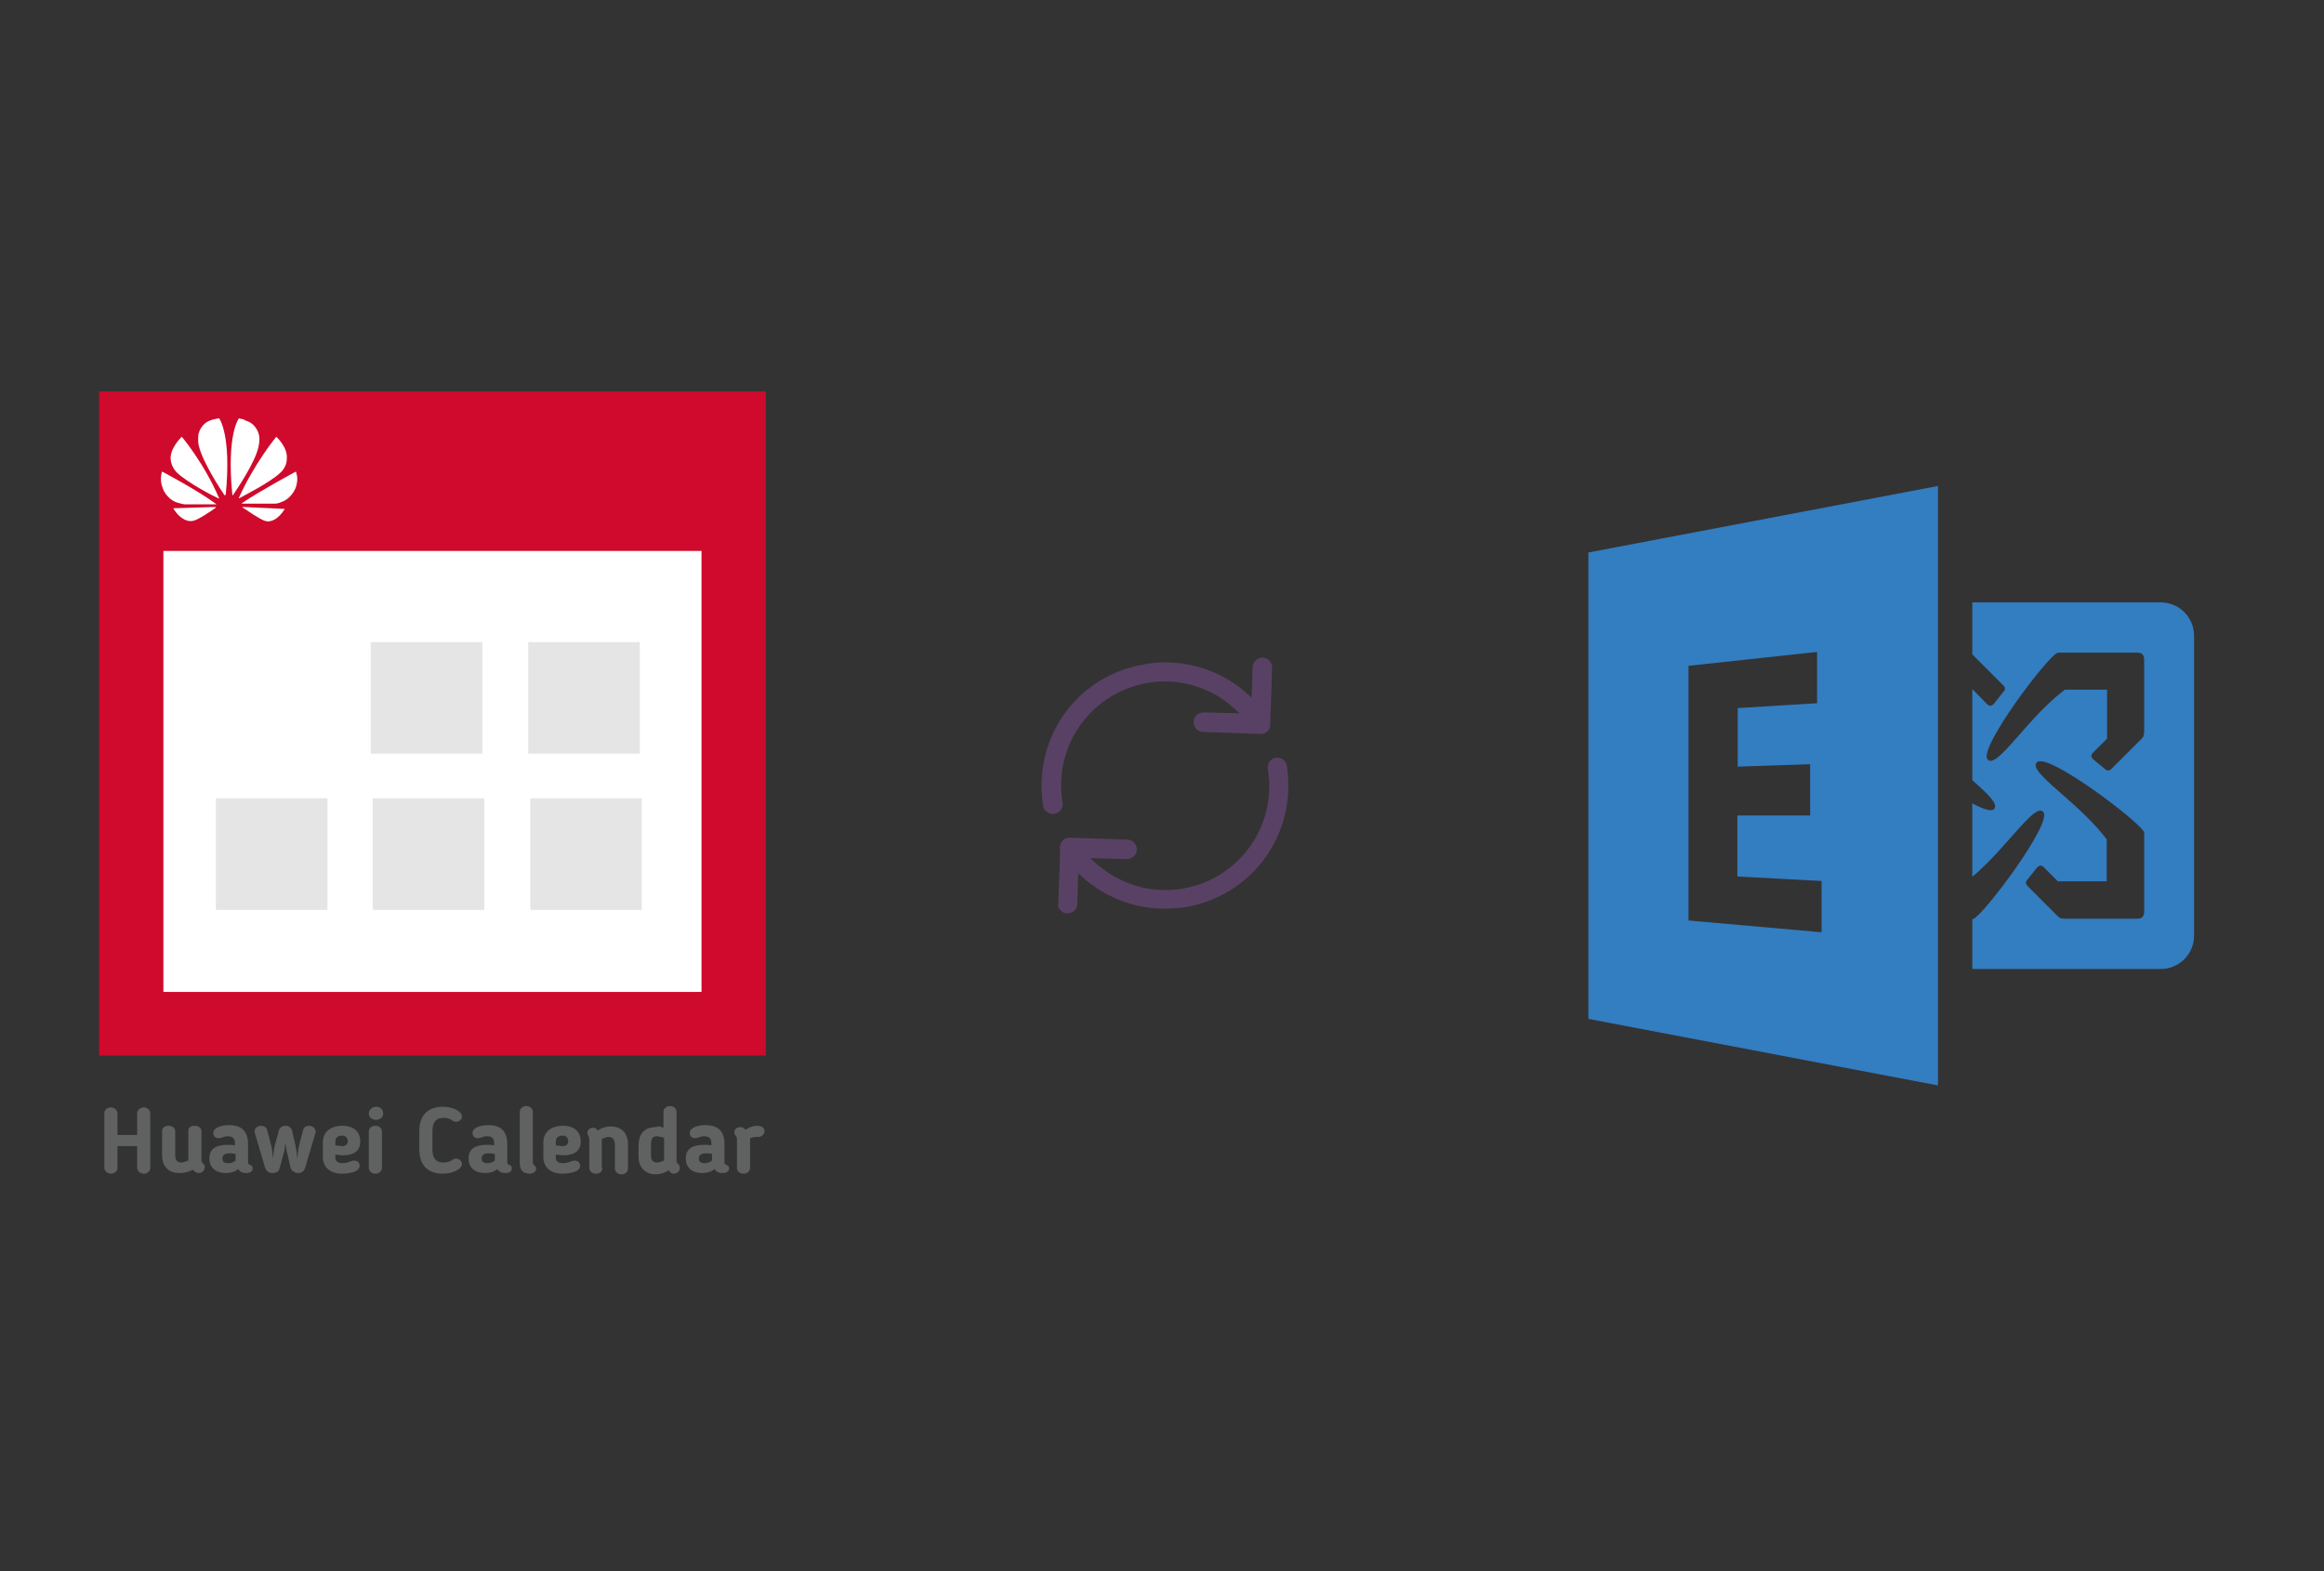
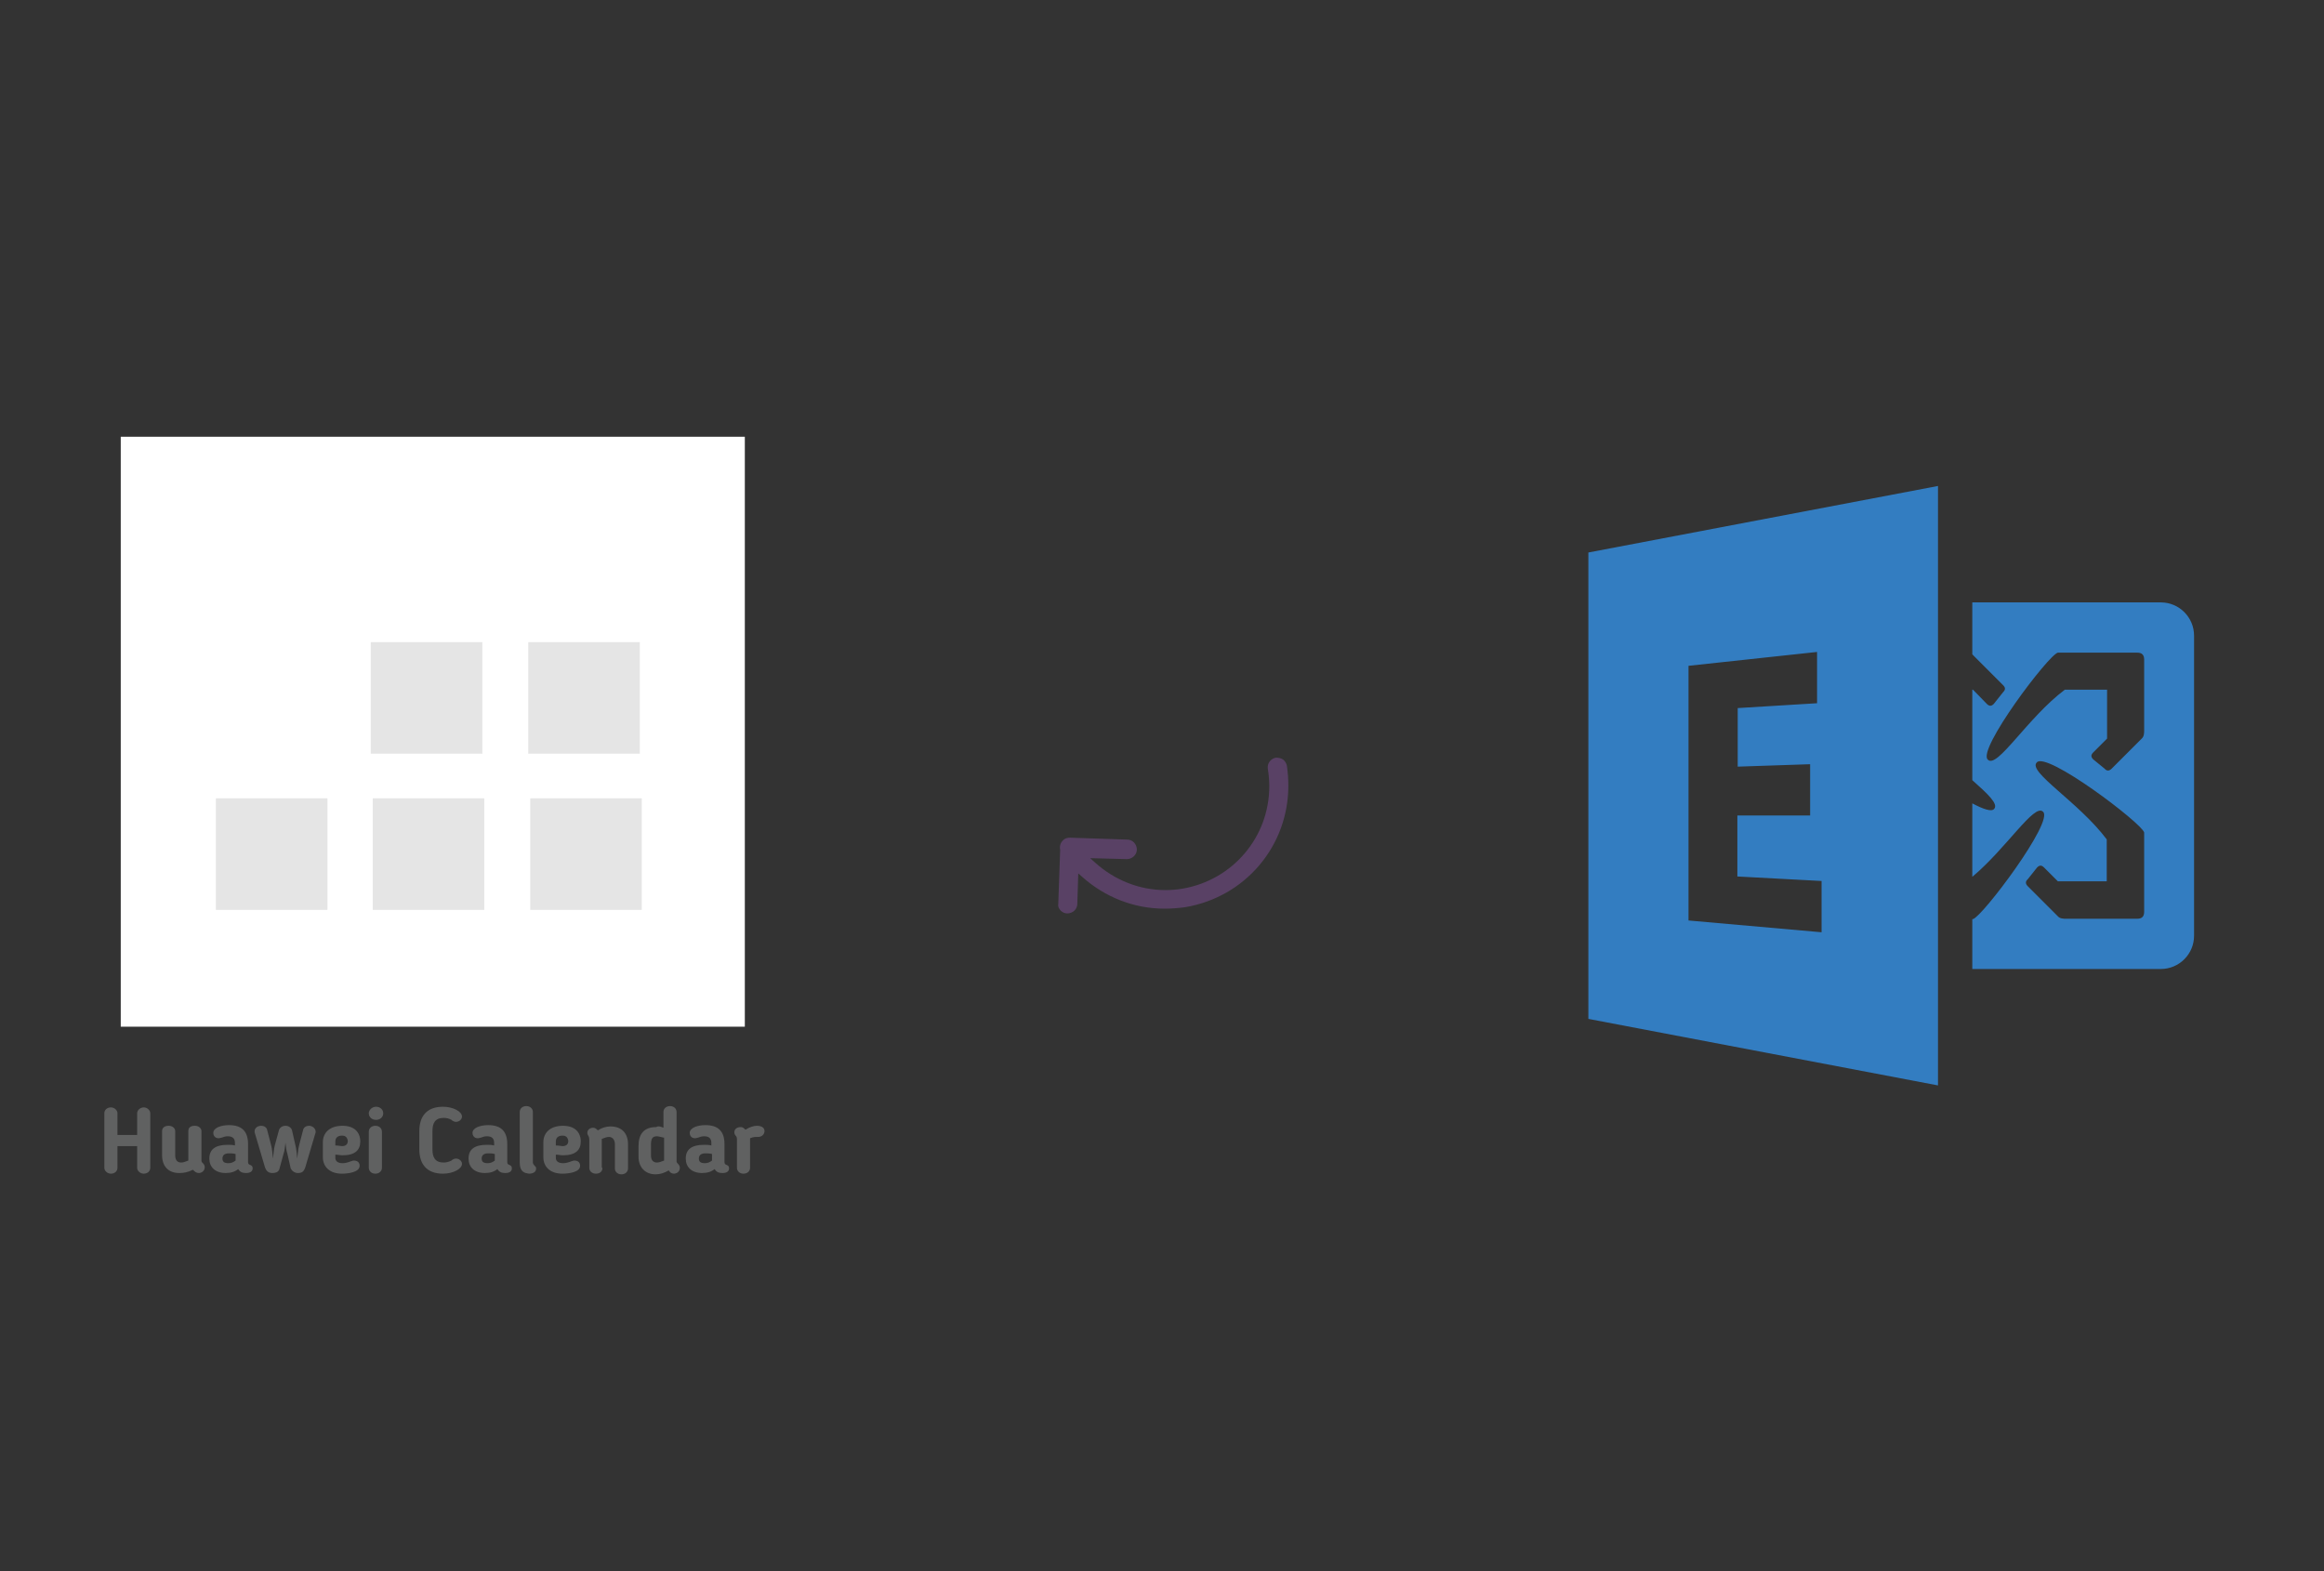
<svg xmlns="http://www.w3.org/2000/svg" x="0" y="0" width="392" height="265" xml="http://www.w3.org/XML/1998/namespace" version="1.1">
  <rect width="100%" height="100%" fill="#333333" stroke="none" />
  <svg x="246" y="57" width="146" height="151" viewBox="0, 0, 249.8, 257.7" xml:space="preserve" id="Layer_1" enable-background="new 0 0 249.8 257.7" version="1.1">
    <path d="M37.5 61.6 L37.5 196.2 L138.4 215.4 L138.4 42.4 L37.5 61.6 z M104.8 171.2 L66.4 167.8 L66.4 94.3 L103.5 90.3 L103.5 105.1 L80.6 106.5 L80.6 123.4 L101.5 122.7 L101.5 137.5 L80.5 137.5 L80.5 155.1 L104.8 156.4 L104.8 171.2 z M202.7 76 L148.3 76 L148.3 91 C148.4 91.1 148.5 91.1 148.5 91.2 L157.2 99.9 C157.9 100.6 157.9 101.2 157.2 101.9 L154.5 105.3 C153.8 106 153.2 106 152.5 105.3 L148.5 101.2 L148.3 101.2 L148.3 127.3 C152.8 131.3 155.9 134.2 154.6 135.6 C153.9 136.5 151.5 135.7 148.3 134 L148.3 155.2 C158.2 146.9 166.2 133.9 168.7 136.4 C172 139.1 151.2 166.7 148.5 167.4 L148.3 167.4 L148.3 181.8 L202.7 181.8 C208 181.8 212.3 177.5 212.3 172.2 L212.3 85.6 C212.3 80.3 208 76 202.7 76 z M197.9 165.3 C197.9 166.7 197.2 167.3 195.9 167.3 L187.2 167.3 L175.4 167.3 C174.7 167.3 173.6 167.3 173 166.6 L164.3 157.9 C163.6 157.2 163.6 156.5 164.3 155.9 L167 152.5 C167.7 151.8 168.3 151.8 169 152.5 L173 156.5 L187.1 156.5 L187.1 144.4 C179 133.6 164.2 124.9 166.9 122.2 C169.6 118.8 197.2 139.7 197.9 142.4 L197.9 165.3 z M197.9 101.2 L197.9 112.9 C197.9 113.6 197.9 114.7 197.2 115.3 L188.5 124 C187.8 124.7 187.1 124.7 186.5 124 L183.2 121.3 C182.5 120.6 182.5 120 183.2 119.3 L187.2 115.3 L187.2 101.2 L175 101.2 C164.2 109.3 155.5 124.1 152.8 121.4 C149.5 118.7 170.3 91.1 173 90.5 L195.9 90.5 C197.3 90.5 197.9 91.2 197.9 92.5 L197.9 101.2 z" id="surface1_35_" style="fill:#337DC1;" />
  </svg>
  <svg x="146" y="82" width="101" height="101" viewBox="0, 0, 68, 125.7" xml:space="preserve" id="Layer_1#1" enable-background="new 0 0 68 125.7" version="1.1">
    <style type="text/css">
	.st0{fill-rule:evenodd;clip-rule:evenodd;}
	.st1{fill-rule:evenodd;clip-rule:evenodd;fill:#3FBDCF;}
	.st2{fill-rule:evenodd;clip-rule:evenodd;fill:#FFFFFF;}
	.st3{fill:#FFA000;}
	.st4{fill:#FFCA28;}
	.st5{fill:#F7F7F7;}
	.st6{fill:#594165;}
	.st7{fill:#FFFFFF;}
	.st8{opacity:0.9;fill:#FFFFFF;}
	.st9{fill:#4885ED;}
	.st10{fill:#F7F7F7;stroke:#594165;stroke-width:4;stroke-miterlimit:10;}
	.st11{fill:#E0412F;}
	.st12{fill-rule:evenodd;clip-rule:evenodd;fill:#606161;}
	.st13{fill:none;stroke:#58ABF4;stroke-width:0.25;stroke-miterlimit:10;}
	.st14{fill:#036EB1;}
	.st15{fill:#A4C639;}
	.st16{fill:none;stroke:#E0412F;stroke-miterlimit:10;}
	.st17{fill:#046DB2;}
	.st18{fill-rule:evenodd;clip-rule:evenodd;fill:#528FF5;}
	.st19{fill-rule:evenodd;clip-rule:evenodd;fill:#417BE6;}
	.st20{fill-rule:evenodd;clip-rule:evenodd;fill:#4881E8;}
	.st21{fill-rule:evenodd;clip-rule:evenodd;fill:#FBC013;}
	.st22{fill:#E5E5E5;}
	.st23{fill:#DF871E;}
	.st24{fill:#B6B6B6;}
	.st25{fill:#8C5BA4;}
	.st26{fill:#8DC652;}
	.st27{fill:#497FC1;}
	.st28{fill:#919191;}
	.st29{fill-rule:evenodd;clip-rule:evenodd;fill:#8E8E8E;}
	.st30{fill:#8E8E8E;}
	.st31{fill:#EB3D01;}
	.st32{fill:#F57F20;}
	.st33{fill:#ED7E01;}
	.st34{fill-rule:evenodd;clip-rule:evenodd;fill:#046DB2;}
	.st35{fill:#E0E2E2;}
	.st36{fill:#47D86F;}
	.st37{fill:#4FC9F8;}
	.st38{fill:#FF9327;}
	.st39{fill:#C9C8C4;}
	.st40{fill:#9A9A9A;}
	.st41{fill:#F2F2F2;}
	.st42{fill:#F14336;}
	.st43{fill:#D32E2A;}
	.st44{fill:#FBBB00;}
	.st45{fill:#518EF8;}
	.st46{fill:#28B446;}
	.st47{fill:#A3C53A;}
	.st48{fill:#D6D8D7;}
	.st49{fill:#3A5BBC;}
	.st50{fill:url(#SVGID_43_);}
	.st51{fill:url(#SVGID_44_);}
	.st52{fill:url(#SVGID_45_);}
	.st53{fill:url(#SVGID_46_);}
	.st54{fill:#FFE168;}
	.st55{fill:#006699;}
	.st56{fill:#F4AE01;}
	.st57{fill:#DD191F;}
	.st58{fill:#323232;}
	.st59{fill:#CDCCCA;}
	.st60{fill:#5199F0;}
	.st61{fill:#791BCC;}
	.st62{fill:#C71D2E;}
	.st63{fill:#32DAC4;}
	.st64{fill:#3C5A99;}
	.st65{fill:#FCB714;}
	.st66{fill:#F06415;}
	.st67{fill:#BDCF31;}
	.st68{fill:#00A1E0;}
	.st69{fill:#00A1E3;}
	.st70{fill:#7AAD3E;}
	.st71{fill:#A50034;}
	.st72{fill:#6B6B6B;}
	.st73{fill:#005DAA;}
	.st74{fill:#EB0028;}
	.st75{fill:#888B8D;}
	.st76{fill:#0C4DA2;}
	.st77{fill:#00BFFF;}
	.st78{fill-rule:evenodd;clip-rule:evenodd;fill:#E81123;}
	.st79{fill:#FF6700;}
	.st80{fill:#00BFFE;}
	.st81{fill:#C4C4C4;}
	.st82{fill:url(#SVGID_47_);}
	.st83{fill:url(#SVGID_48_);}
	.st84{fill:url(#SVGID_49_);}
	.st85{fill:url(#SVGID_50_);}
	.st86{fill:#E5E5E5;stroke:#8E8E8E;stroke-width:2;stroke-miterlimit:10;}
	.st87{fill-rule:evenodd;clip-rule:evenodd;fill:#594165;}
	.st88{fill-rule:evenodd;clip-rule:evenodd;fill:#D4D4D4;}
	.st89{fill-rule:evenodd;clip-rule:evenodd;fill:#3669D6;}
	.st90{fill-rule:evenodd;clip-rule:evenodd;fill:#3A81F4;}
	.st91{fill-rule:evenodd;clip-rule:evenodd;fill:#FAFAFA;}
	.st92{fill-rule:evenodd;clip-rule:evenodd;fill:#E0E0E0;}
	.st93{fill:url(#SVGID_59_);}
	.st94{opacity:0.2;fill:#56C7DA;enable-background:new    ;}
	.st95{fill:url(#SVGID_60_);}
	.st96{fill:url(#SVGID_61_);}
	.st97{fill:url(#SVGID_62_);}
	.st98{fill:url(#SVGID_63_);}
	.st99{fill:url(#SVGID_64_);}
	.st100{fill:#FCFCFC;enable-background:new    ;}
	.st101{enable-background:new    ;}
	.st102{fill:#5A5A5A;}
	.st103{fill:#D8D8D8;enable-background:new    ;}
	.st104{fill:#E9574E;}
	.st105{fill:none;stroke:#D8D8D8;stroke-width:0.75;stroke-miterlimit:10;enable-background:new    ;}
	.st106{fill:#E9574E;stroke:#E9574E;stroke-width:0.75;stroke-miterlimit:10;enable-background:new    ;}
	.st107{fill:#E0E0E0;}
	.st108{fill:#537ABD;}
	.st109{fill:#2EB672;}
	.st110{fill:#FED14B;}
	.st111{fill:#28CD7E;}
	.st112{fill:#CECECE;}
	.st113{fill-rule:evenodd;clip-rule:evenodd;fill:#FF9D17;}
</style>
    <g>
-       <path d="M56.1 50 L56.1 50 L56.5 38.1 C56.5 37.6 56.3 37 55.9 36.6 C55.5 36.2 55 36 54.5 36 C53.4 36 52.4 36.9 52.4 38 L52.2 44.4 L51.4 43.7 C46.6 39.3 40.4 37 34 37 C34 37 34 37 34 37 C32.6 37 31.2 37.1 29.8 37.4 C17.2 39.4 8.1 50.1 8.1 62.8 C8.1 64.2 8.2 65.6 8.4 67.1 C8.6 68.2 9.7 69 10.8 68.8 C11.9 68.6 12.7 67.6 12.5 66.4 C12.3 65.2 12.2 64 12.2 62.8 C12.2 52.1 19.9 43.1 30.4 41.3 C31.6 41.1 32.8 41 34 41 C34 41 34 41 34 41 C39.5 41 44.7 43.1 48.7 46.8 L49.7 47.7 L42.1 47.5 C41 47.5 40 48.4 40 49.5 C40 50 40.2 50.6 40.6 51 C41 51.4 41.5 51.6 42 51.6 L53.5 52 C54.1 52.1 54.7 52 55.2 51.7 C55.8 51.4 56.1 50.8 56.1 50 z" class="st6" style="fill:#594165;" />
      <path d="M12.1 89.1 C12.5 89.5 13 89.7 13.5 89.7 C14 89.7 14.6 89.5 15 89.1 C15.4 88.7 15.6 88.2 15.6 87.7 L15.8 81.3 L16.6 82 C21.4 86.3 27.5 88.7 33.9 88.7 C35.3 88.7 36.7 88.6 38.2 88.4 C50.8 86.3 59.9 75.6 59.9 62.9 C59.9 61.5 59.8 60.1 59.6 58.7 C59.5 58.2 59.2 57.7 58.8 57.4 C58.4 57.1 57.8 57 57.3 57 C56.2 57.2 55.4 58.2 55.6 59.4 C55.8 60.6 55.9 61.8 55.9 63 C55.9 73.7 48.2 82.7 37.7 84.5 C36.5 84.7 35.3 84.8 34.1 84.8 C34.1 84.8 34.1 84.8 34.1 84.8 C28.6 84.8 23.4 82.7 19.3 79 L18.3 78.1 L26 78.3 C27.1 78.3 28.1 77.4 28.1 76.3 C28.1 75.8 27.9 75.2 27.5 74.8 C27.1 74.4 26.6 74.2 26.1 74.2 L14.1 73.8 L14.1 73.8 C14.1 73.8 14.1 73.8 14.1 73.8 C13.6 73.8 13.2 73.9 12.9 74.1 C12.2 74.6 11.8 75.4 12 76.3 L12 76.4 L11.6 87.8 C11.5 88.1 11.7 88.7 12.1 89.1 z" class="st6" style="fill:#594165;" />
    </g>
  </svg>
  <svg x="0" y="57" width="146" height="151" viewBox="0, 0, 131.9, 125.7" xml:space="preserve" id="Layer_1#2" enable-background="new 0 0 131.9 125.7" version="1.1">
    <g>
      <rect x="18.4" y="9.7" width="95.1" height="89.9" style="fill:white;" />
-       <path d="M15.1 2.8 C15.1 36.6 15.1 70.4 15.1 104 C49.1 104 83 104 116.7 104 C116.7 70.2 116.7 36.6 116.7 2.8 C82.8 2.8 49 2.8 15.1 2.8 z M106.9 94.3 C79.6 94.3 52.3 94.3 24.9 94.3 C24.9 72 24.9 49.7 24.9 27.1 C52.1 27.1 79.4 27.1 106.9 27.1 C106.9 49.4 106.9 71.8 106.9 94.3 z" style="fill:#CF0A2C;" />
      <rect x="56.5" y="41" width="17" height="17" style="fill:#E5E5E5;" />
      <rect x="80.5" y="41" width="17" height="17" style="fill:#E5E5E5;" />
      <rect x="32.9" y="64.8" width="17" height="17" style="fill:#E5E5E5;" />
      <rect x="56.8" y="64.8" width="17" height="17" style="fill:#E5E5E5;" />
      <rect x="80.8" y="64.8" width="17" height="17" style="fill:#E5E5E5;" />
-       <path d="M33.4 6.9 C33.1 6.9 32.4 7.1 32.4 7.1 L32.4 7.1 C30.7 7.5 30.3 9.1 30.3 9.1 C30.2 9.4 30.2 9.6 30.2 9.9 L30.2 10.2 C30.2 10.7 30.3 11.1 30.3 11.1 C30.9 13.6 33.6 17.7 34.2 18.6 C34.2 18.6 34.3 18.6 34.3 18.6 C34.4 18.6 34.4 18.5 34.4 18.5 L34.4 18.5 C35.3 9.4 33.4 6.9 33.4 6.9 L33.4 6.9 z M36.4 6.9 C36.4 6.9 34.5 9.3 35.4 18.5 L35.4 18.5 C35.4 18.6 35.4 18.6 35.4 18.6 C35.5 18.6 35.5 18.6 35.5 18.6 L35.5 18.6 C36.1 17.7 38.9 13.6 39.4 11.2 C39.4 11.2 39.7 10 39.4 9.2 C39.4 9.2 39 7.6 37.3 7.2 C37.4 7.1 36.9 7 36.4 6.9 L36.4 6.9 z M27.7 9.7 C27.7 9.7 26.1 11.2 26 12.8 L26 12.8 L26 13 C26 13 26 13 26 13.1 C26.1 14.4 27 15.2 27 15.2 C28.6 16.7 32.4 18.7 33.3 19.1 C33.3 19.1 33.4 19.1 33.4 19.1 C33.4 19.1 33.4 19.1 33.4 19.1 L33.4 19.1 C33.4 19.1 33.4 19.1 33.4 19.1 L33.4 19.1 C31.1 13.7 27.7 9.7 27.7 9.7 L27.7 9.7 z M42.1 9.7 C42.1 9.7 38.8 13.7 36.4 19 L36.4 19 C36.4 19 36.4 19.1 36.4 19.1 C36.4 19.1 36.4 19.1 36.4 19.1 L36.4 19.1 C36.4 19.1 36.4 19.1 36.4 19.1 L36.4 19.1 C37.3 18.6 41.1 16.7 42.7 15.2 C42.7 15.2 43.7 14.4 43.7 13.1 C43.9 11.3 42.1 9.7 42.1 9.7 L42.1 9.7 z M45.1 15 C45.1 15 39.7 17.9 36.9 19.8 L36.9 19.8 L36.9 19.8 C36.9 19.8 36.8 19.8 36.9 19.9 C36.9 19.9 36.9 19.9 37 19.9 L37 19.9 C38 19.9 41.8 19.9 41.9 19.9 C41.9 19.9 42.4 19.9 43 19.6 C43 19.6 44.3 19.2 45 17.6 C45 17.6 45.3 17 45.3 16.1 L45.3 16.1 C45.3 15.7 45.2 15.4 45.1 15 L45.1 15 z M24.7 15 C24.2 16.5 24.9 17.7 24.9 17.8 C25.6 19.3 26.9 19.7 26.9 19.7 C27.5 19.9 28.1 20 28.1 20 C28.2 20 31.9 20 32.9 20 C32.9 20 33 20 33 20 C33 20 33 20 33 20 L33 20 C33 20 33 20 33 20 L33 20 C30.2 17.9 24.7 15 24.7 15 L24.7 15 z M32.8 20.4 L26.4 20.6 C27.1 21.8 28.3 22.8 29.5 22.5 C30.3 22.3 32.2 21 32.9 20.5 L32.9 20.5 C32.9 20.5 32.9 20.4 32.8 20.4 C32.9 20.4 32.8 20.4 32.8 20.4 L32.8 20.4 z M37 20.4 L37 20.4 C37 20.4 37 20.4 37 20.4 C36.9 20.5 36.9 20.5 37 20.5 L37 20.5 C37.6 20.9 39.5 22.2 40.3 22.5 C40.3 22.5 40.4 22.5 40.7 22.6 L40.8 22.6 C41.4 22.6 42.4 22.3 43.4 20.7 L37 20.4 z" id="path4252_3_" style="fill:white;" />
      <g>
        <path d="M21.9 122 C21.4 122 20.9 121.6 20.9 121.1 L20.9 117.8 L17.9 117.8 L17.9 121.1 C17.9 121.6 17.5 122 16.9 122 C16.4 122 15.9 121.6 15.9 121.1 L15.9 112.8 C15.9 112.3 16.3 111.9 16.9 111.9 C17.4 111.9 17.9 112.3 17.9 112.8 L17.9 116.1 L20.9 116.1 L20.9 112.8 C20.9 112.3 21.4 111.9 21.9 111.9 C22.4 111.9 22.9 112.3 22.9 112.8 L22.9 121.1 C22.9 121.6 22.5 122 21.9 122 z" style="fill:#606161;" />
        <path d="M27.3 121.9 C25.6 121.9 24.7 120.8 24.7 119.2 L24.7 115.5 C24.7 115 25.1 114.7 25.7 114.7 C26.3 114.7 26.7 115.1 26.7 115.5 L26.7 119.2 C26.7 119.9 27 120.3 27.6 120.3 C27.9 120.3 28.2 120.2 28.7 120 C28.7 119.9 28.7 119.8 28.7 119.7 L28.7 115.5 C28.7 115 29 114.7 29.7 114.7 C30.3 114.7 30.7 115.1 30.7 115.5 L30.7 120 C30.7 120.2 30.8 120.3 31 120.5 C31.1 120.6 31.2 120.8 31.2 121 C31.2 121.6 30.7 121.9 30.3 121.9 C29.9 121.9 29.7 121.7 29.4 121.4 C28.6 121.8 28 121.9 27.3 121.9 z" style="fill:#606161;" />
        <path d="M37.8 120.2 C37.8 120.6 38 120.6 38.2 120.7 C38.4 120.8 38.5 120.9 38.5 121.2 C38.5 121.6 38.2 121.9 37.5 121.9 C37 121.9 36.6 121.8 36.3 121.3 C35.8 121.7 35.2 121.9 34.4 121.9 C32.8 121.9 31.9 121 31.9 119.7 L31.9 119.7 C31.9 118.3 32.8 117.6 34.7 117.6 C35.1 117.6 35.4 117.6 35.8 117.7 L35.8 117.3 C35.8 116.6 35.4 116.3 34.7 116.3 C34.3 116.3 34.1 116.4 33.8 116.5 C33.7 116.5 33.5 116.6 33.3 116.6 C32.7 116.6 32.5 116.1 32.5 115.8 C32.5 115 33.7 114.6 34.9 114.6 C36.9 114.6 37.8 115.6 37.8 117.5 L37.8 120.2 z M33.9 119.7 L33.9 119.7 C33.9 120.2 34.2 120.4 34.8 120.4 C35.2 120.4 35.5 120.3 35.9 120 L35.9 119 C35.5 118.9 35.2 118.9 34.9 118.9 C34.1 118.9 33.9 119.3 33.9 119.7 z" style="fill:#606161;" />
        <path d="M43.8 119 C43.6 118.4 43.6 117.9 43.5 117.3 C43.4 117.9 43.4 118.5 43.2 119 L42.6 121.2 C42.5 121.7 42.1 121.9 41.5 121.9 C40.9 121.9 40.6 121.6 40.4 121.1 L38.8 115.7 C38.8 115.6 38.8 115.6 38.8 115.5 C38.8 115.1 39.2 114.7 39.8 114.7 C40.2 114.7 40.6 114.9 40.7 115.3 L41.3 117.6 C41.5 118.3 41.5 119 41.6 119.7 C41.7 119 41.7 118.3 41.9 117.6 L42.5 115.4 C42.6 115 43 114.7 43.5 114.7 C44 114.7 44.4 115 44.5 115.4 L45 117.6 C45.2 118.3 45.2 119 45.3 119.7 C45.4 119 45.4 118.3 45.6 117.6 L46.2 115.3 C46.3 114.9 46.7 114.7 47.1 114.7 C47.6 114.7 48.1 115.1 48.1 115.6 C48.1 115.6 48.1 115.7 48.1 115.7 L46.5 121.1 C46.3 121.6 46.1 121.9 45.4 121.9 C44.9 121.9 44.5 121.6 44.3 121.2 L43.8 119 z" style="fill:#606161;" />
        <path d="M51.1 119.1 L51.1 119.6 C51.1 120.1 51.5 120.4 52.2 120.4 C52.6 120.4 53 120.3 53.5 120.1 C53.6 120.1 53.7 120 53.9 120 C54.6 120 54.8 120.4 54.8 120.8 C54.8 121.8 53 122 52.1 122 C50.2 122 49.2 120.9 49.2 119.5 L49.2 117.2 C49.2 115.8 50.2 114.7 52.2 114.7 C54 114.7 54.9 115.7 54.9 117.1 C54.9 118.4 54.1 119.2 52.2 119.2 C51.8 119.2 51.5 119.1 51.1 119.1 z M52.1 116.2 C51.4 116.2 51.1 116.6 51.1 117.1 L51.1 117.7 C51.5 117.7 52 117.8 52.1 117.8 C52.6 117.8 53 117.6 53 117 C52.9 116.4 52.6 116.2 52.1 116.2 z" style="fill:#606161;" />
        <path d="M57.3 113.8 C56.7 113.8 56.2 113.4 56.2 112.8 C56.2 112.3 56.7 111.8 57.3 111.8 C57.9 111.8 58.4 112.2 58.4 112.8 C58.4 113.4 57.9 113.8 57.3 113.8 z M58.2 121.1 C58.2 121.6 57.8 122 57.2 122 C56.6 122 56.2 121.6 56.2 121.1 L56.2 115.6 C56.2 115.1 56.6 114.7 57.2 114.7 C57.8 114.7 58.2 115.1 58.2 115.6 L58.2 121.1 z" style="fill:#606161;" />
        <path d="M65.9 118.3 C65.9 119.5 66.3 120.3 67.6 120.3 C68 120.3 68.4 120.2 68.8 120 L68.9 119.9 C69.1 119.8 69.2 119.7 69.5 119.7 C70 119.7 70.4 120.1 70.4 120.5 C70.4 121.3 69 122 67.5 122 C65 122 63.9 120.5 63.9 118.3 L63.9 115.5 C63.9 113.3 65 111.8 67.5 111.8 C69 111.8 70.4 112.5 70.4 113.3 C70.4 113.7 70 114.1 69.5 114.1 C69.2 114.1 69.1 114 68.9 113.9 L68.8 113.8 C68.4 113.6 68.1 113.5 67.6 113.5 C66.3 113.5 65.9 114.3 65.9 115.5 L65.9 118.3 z" style="fill:#606161;" />
        <path d="M77.3 120.2 C77.3 120.6 77.5 120.6 77.7 120.7 C77.9 120.8 78 120.9 78 121.2 C78 121.6 77.7 121.9 77 121.9 C76.5 121.9 76.1 121.8 75.8 121.3 C75.3 121.7 74.7 121.9 73.9 121.9 C72.3 121.9 71.4 121 71.4 119.7 L71.4 119.7 C71.4 118.3 72.3 117.6 74.2 117.6 C74.6 117.6 74.9 117.6 75.3 117.7 L75.3 117.3 C75.3 116.6 74.9 116.3 74.2 116.3 C73.8 116.3 73.6 116.4 73.3 116.5 C73.2 116.5 73 116.6 72.8 116.6 C72.2 116.6 72 116.1 72 115.8 C72 115 73.2 114.6 74.4 114.6 C76.4 114.6 77.3 115.6 77.3 117.5 L77.3 120.2 z M73.4 119.7 L73.4 119.7 C73.4 120.2 73.7 120.4 74.3 120.4 C74.7 120.4 75 120.3 75.4 120 L75.4 119 C75 118.9 74.7 118.9 74.4 118.9 C73.6 118.9 73.4 119.3 73.4 119.7 z" style="fill:#606161;" />
        <path d="M79.2 120.3 L79.2 112.6 C79.2 112.1 79.6 111.7 80.2 111.7 C80.8 111.7 81.2 112.1 81.2 112.6 L81.2 120.1 C81.2 120.4 81.2 120.5 81.4 120.7 C81.5 120.9 81.7 120.9 81.7 121.2 C81.7 121.7 81.3 122 80.6 122 C80 121.9 79.2 121.8 79.2 120.3 z" style="fill:#606161;" />
        <path d="M84.7 119.1 L84.7 119.6 C84.7 120.1 85.1 120.4 85.8 120.4 C86.2 120.4 86.6 120.3 87.1 120.1 C87.2 120.1 87.3 120 87.5 120 C88.2 120 88.4 120.4 88.4 120.8 C88.4 121.8 86.6 122 85.7 122 C83.8 122 82.8 120.9 82.8 119.5 L82.8 117.2 C82.8 115.8 83.8 114.7 85.8 114.7 C87.6 114.7 88.5 115.7 88.5 117.1 C88.5 118.4 87.7 119.2 85.8 119.2 C85.4 119.2 85.1 119.1 84.7 119.1 z M85.7 116.2 C85 116.2 84.7 116.6 84.7 117.1 L84.7 117.7 C85.1 117.7 85.6 117.8 85.7 117.8 C86.2 117.8 86.6 117.6 86.6 117 C86.5 116.4 86.2 116.2 85.7 116.2 z" style="fill:#606161;" />
        <path d="M91.8 121.1 C91.8 121.6 91.5 122 90.8 122 C90.2 122 89.8 121.6 89.8 121.1 L89.8 116.9 C89.8 116.4 89.7 116.4 89.7 116.3 C89.5 116 89.5 115.9 89.5 115.8 C89.5 115.3 89.9 115 90.4 115 C90.7 115 90.9 115.2 91.1 115.4 C91.7 115 92.4 114.8 93 114.8 C94.8 114.8 95.7 115.9 95.7 117.5 L95.7 121.2 C95.7 121.7 95.3 122.1 94.7 122.1 C94.1 122.1 93.7 121.7 93.7 121.2 L93.7 117.5 C93.7 116.8 93.3 116.4 92.8 116.4 C92.5 116.4 92.2 116.5 91.7 116.7 C91.7 116.8 91.7 116.9 91.7 117 L91.7 121.1 z" style="fill:#606161;" />
        <path d="M101.1 115 L101.1 112.6 C101.1 112.1 101.5 111.7 102.1 111.7 C102.7 111.7 103.1 112.1 103.1 112.6 L103.1 120.1 C103.1 120.3 103.2 120.4 103.4 120.6 C103.5 120.7 103.6 120.9 103.6 121.1 C103.6 121.7 103.1 122 102.7 122 C102.3 122 102.1 121.8 101.9 121.5 C101.2 121.9 100.6 122.1 99.9 122.1 C98.3 122.1 97.3 121 97.3 119.4 L97.3 117.8 C97.3 116.1 98 114.9 100 114.9 C100.3 114.7 100.6 114.8 101.1 115 z M101.1 116.5 C100.7 116.4 100.3 116.3 100.1 116.3 C99.4 116.3 99.2 116.7 99.2 117.6 L99.2 119.2 C99.2 119.9 99.5 120.3 100.1 120.3 C100.4 120.3 100.7 120.2 101.2 120 C101.2 119.9 101.2 119.8 101.2 119.7 L101.2 116.5 z" style="fill:#606161;" />
        <path d="M110.4 120.2 C110.4 120.6 110.6 120.6 110.8 120.7 C111 120.8 111.1 120.9 111.1 121.2 C111.1 121.6 110.8 121.9 110.1 121.9 C109.6 121.9 109.2 121.8 108.9 121.3 C108.4 121.7 107.8 121.9 107 121.9 C105.4 121.9 104.5 121 104.5 119.7 L104.5 119.7 C104.5 118.3 105.4 117.6 107.3 117.6 C107.7 117.6 108 117.6 108.4 117.7 L108.4 117.3 C108.4 116.6 108 116.3 107.3 116.3 C106.9 116.3 106.7 116.4 106.4 116.5 C106.3 116.5 106.1 116.6 105.9 116.6 C105.3 116.6 105.1 116.1 105.1 115.8 C105.1 115 106.3 114.6 107.5 114.6 C109.5 114.6 110.4 115.6 110.4 117.5 L110.4 120.2 z M106.5 119.7 L106.5 119.7 C106.5 120.2 106.8 120.4 107.4 120.4 C107.8 120.4 108.1 120.3 108.5 120 L108.5 119 C108.1 118.9 107.8 118.9 107.5 118.9 C106.7 118.9 106.5 119.3 106.5 119.7 z" style="fill:#606161;" />
        <path d="M114.3 116.6 C114.3 116.7 114.3 116.8 114.3 116.9 L114.3 121.1 C114.3 121.6 113.9 122 113.3 122 C112.7 122 112.3 121.6 112.3 121.1 L112.3 116.9 C112.3 116.6 112.3 116.4 112.1 116.2 C112 116.1 111.9 115.9 111.9 115.7 C111.9 115.2 112.3 114.9 112.9 114.9 C113.2 114.9 113.4 115.1 113.6 115.3 C114.2 114.9 114.9 114.7 115.3 114.7 C116.2 114.7 116.5 115.1 116.5 115.5 C116.5 116 116.1 116.4 115.5 116.4 C115 116.4 114.8 116.4 114.3 116.6 z" style="fill:#606161;" />
      </g>
    </g>
  </svg>
</svg>